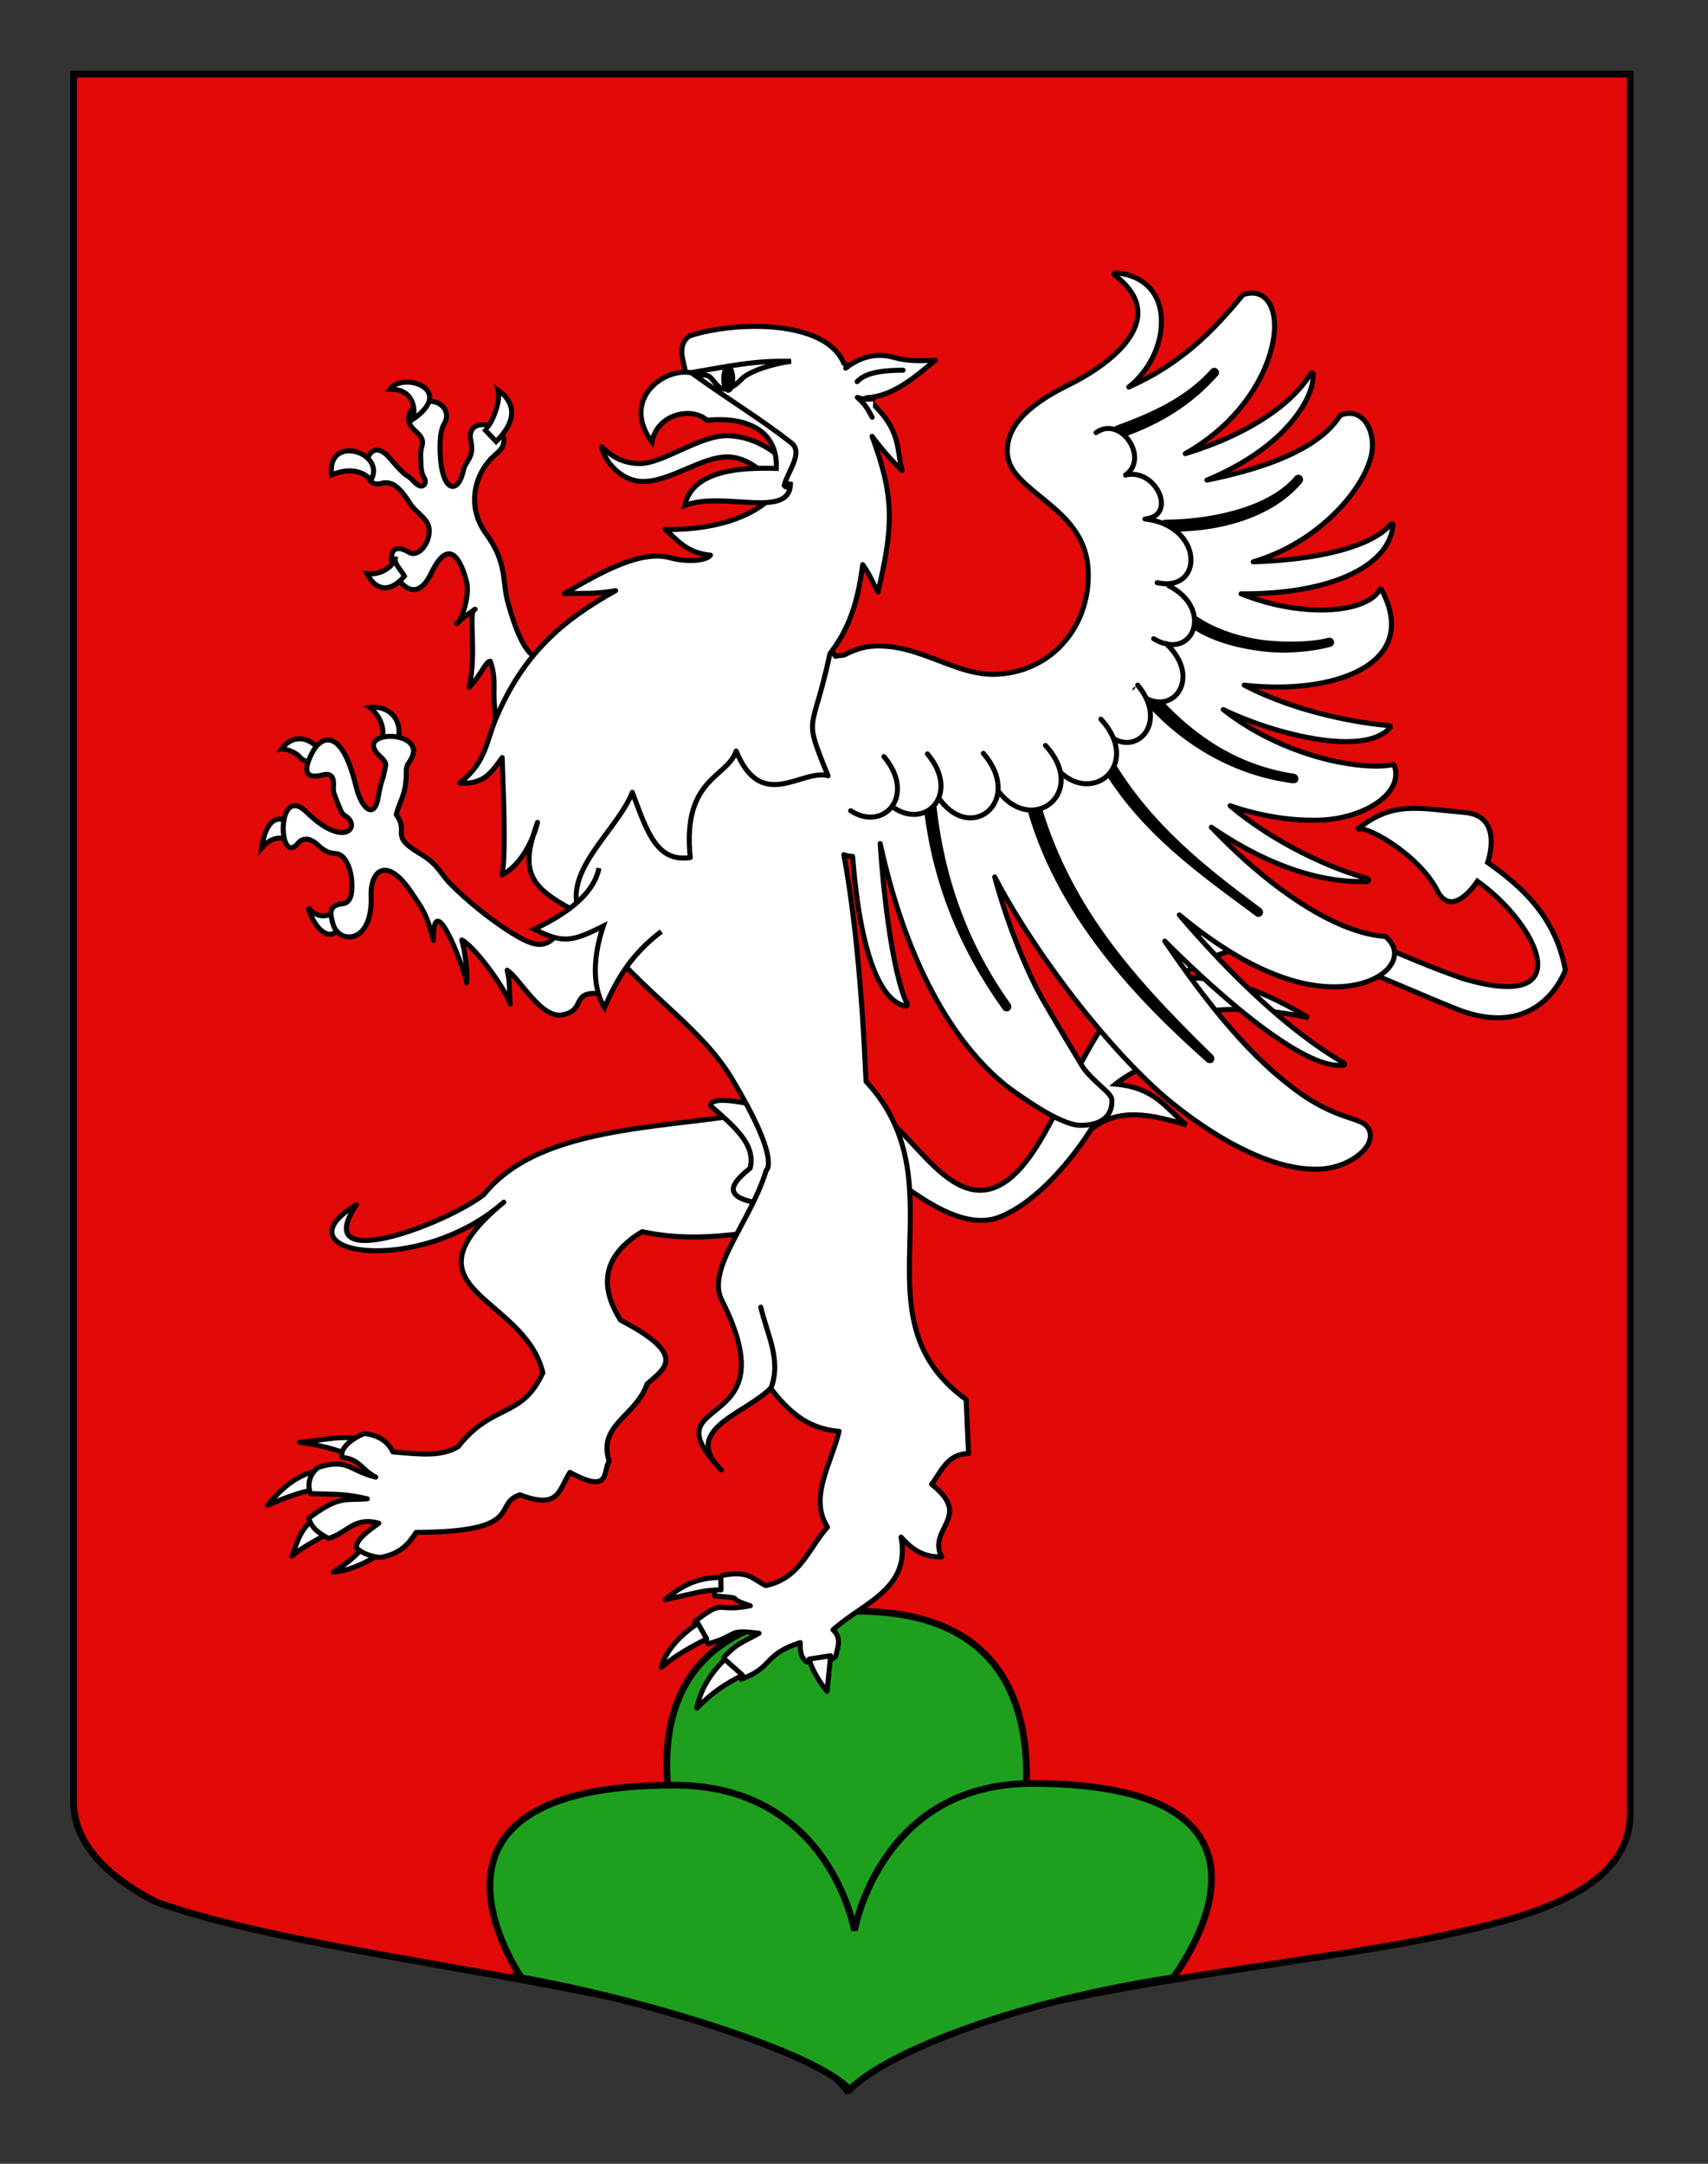
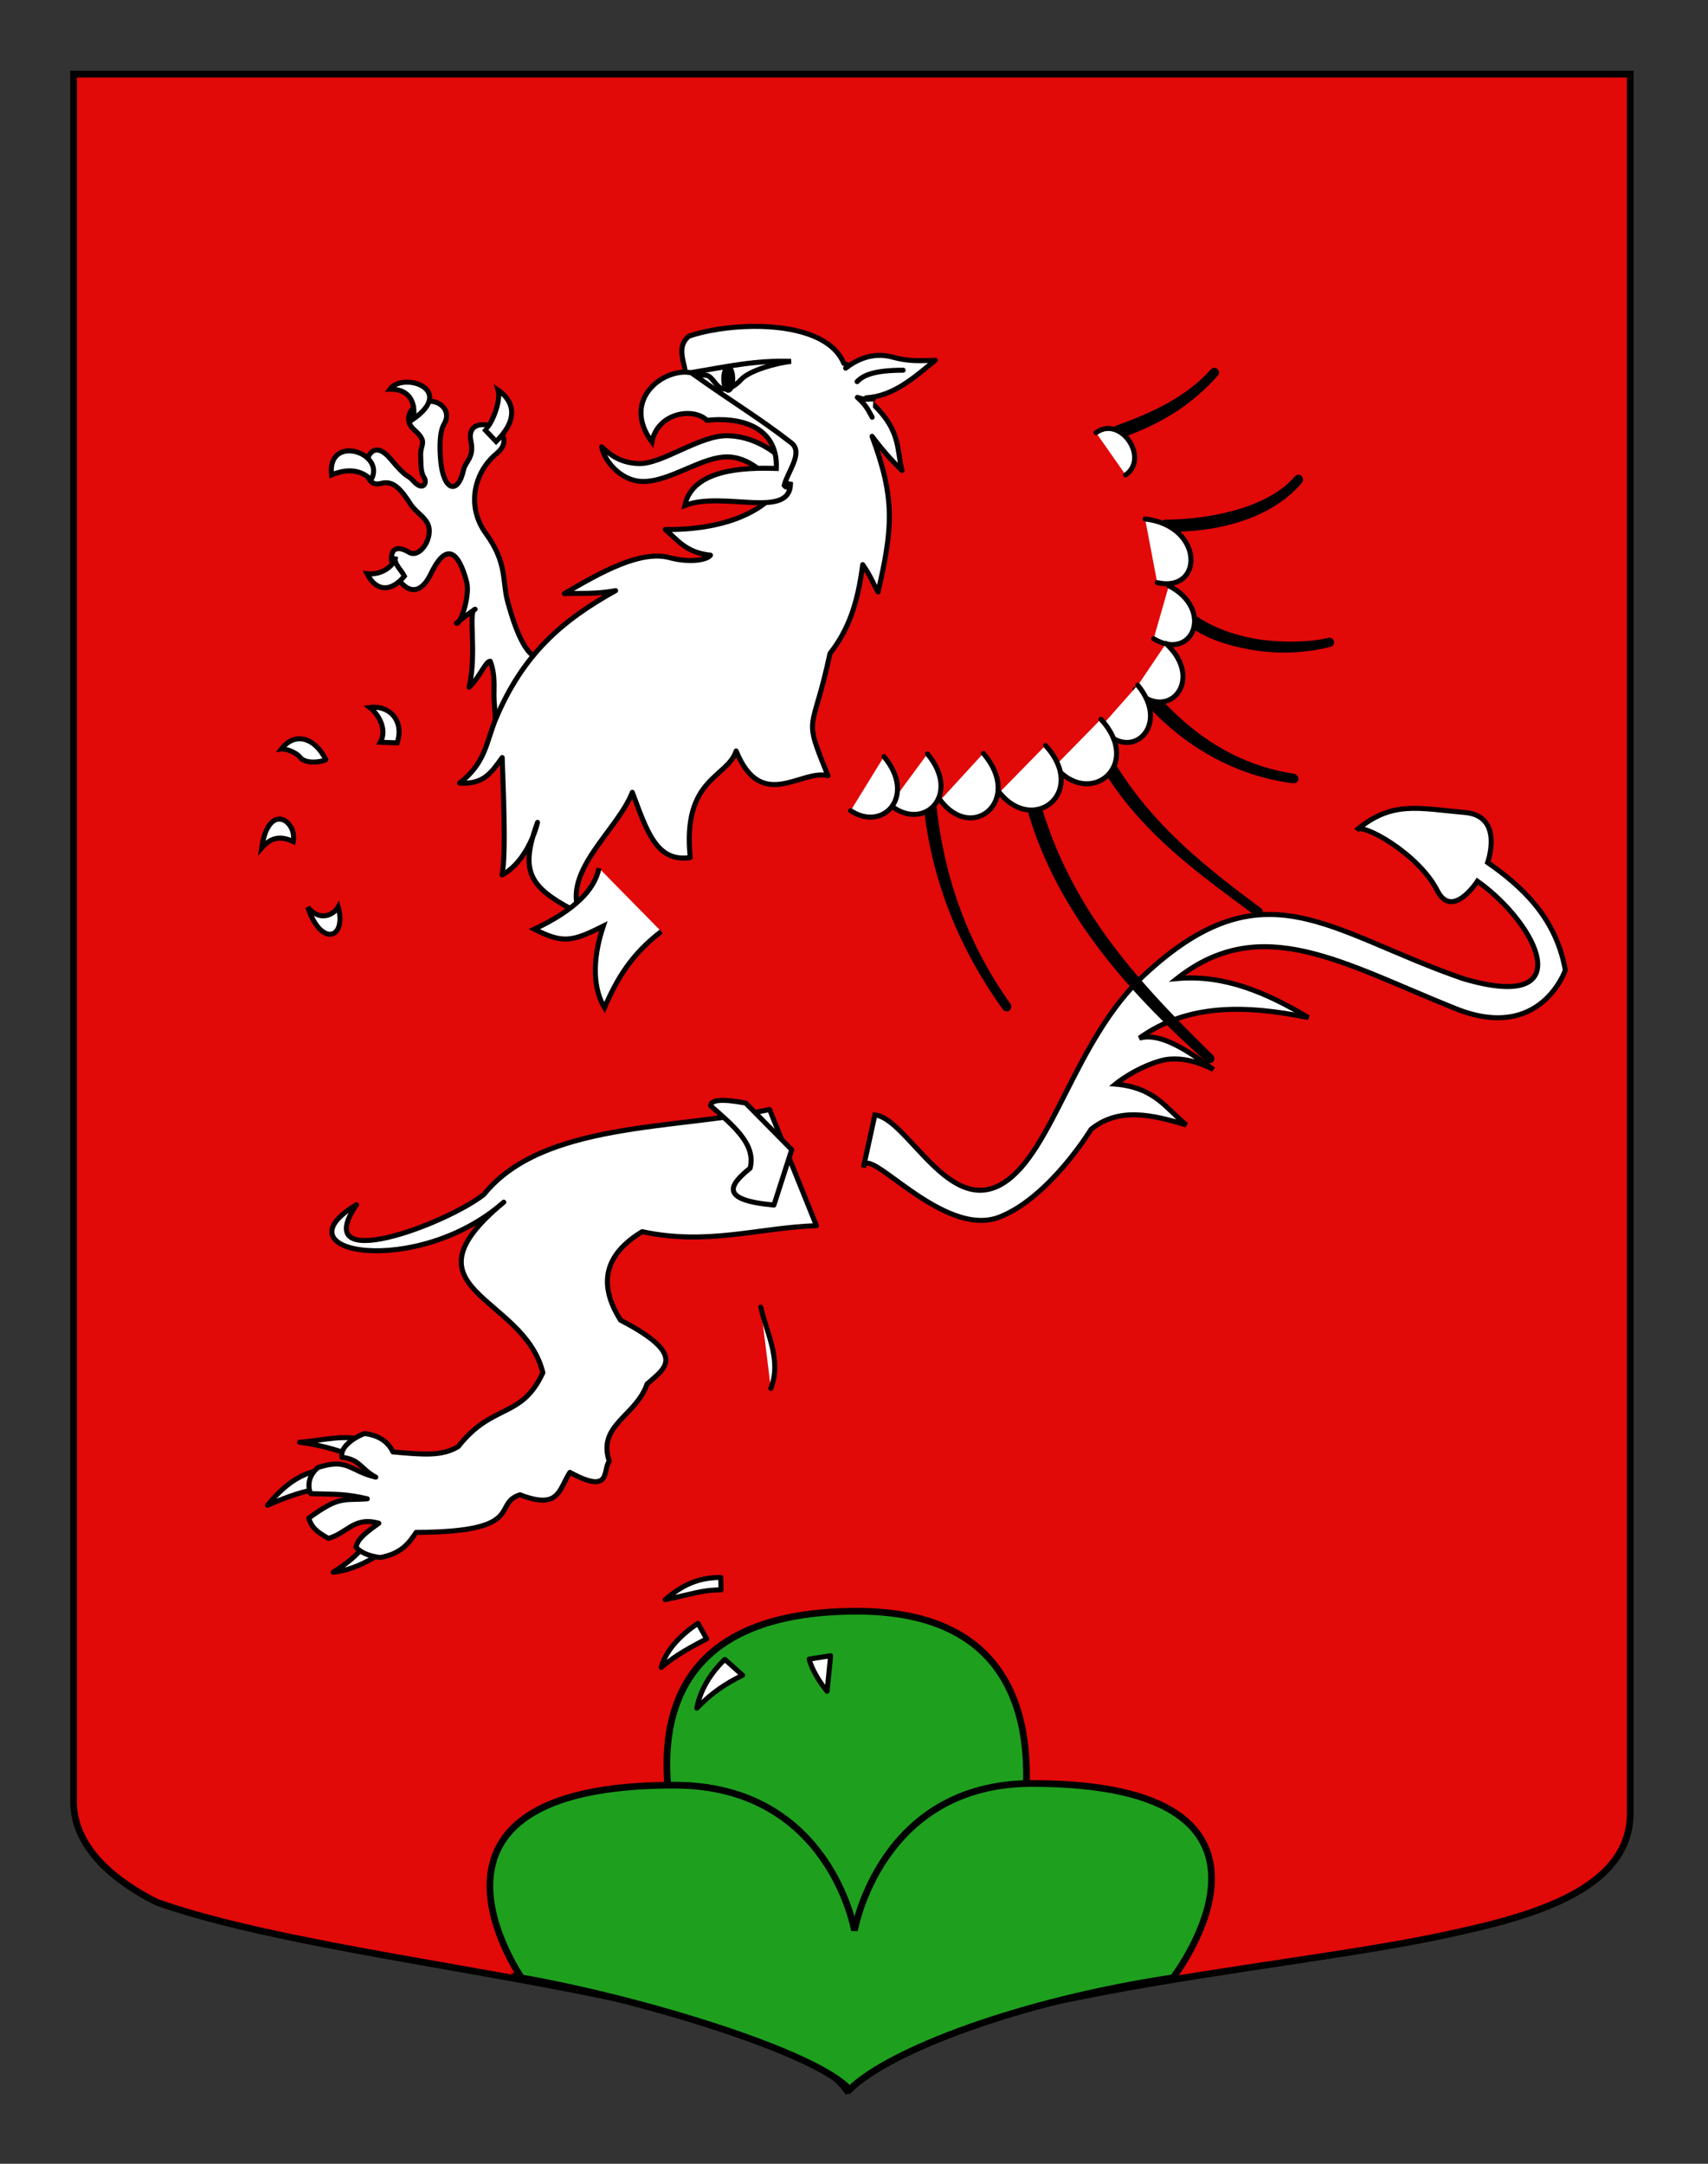
<svg xmlns="http://www.w3.org/2000/svg" version="1.1" id="Calque_1" x="0px" y="0px" width="255.118px" height="323.148px" viewBox="0 0 255.118 323.148" enable-background="new 0 0 255.118 323.148" xml:space="preserve">
  <rect x="0" y="0" width="255.118" height="323.148" fill="#333333" stroke="none" />
  <path fill="#E20909" stroke="#000000" d="M10.994,11.075c78,0,154.504,0,232.504,0c0,135.583,0,149.083,0,259.75  c0,12.043-16.654,15.79-28.1,18.25c-24.979,5.369-78.645,9.056-89,23c-11.146-14.777-75-18-103-28c-6-3-12.406-8-12.406-15  C10.994,245.533,10.994,147.45,10.994,11.075z" />
  <g>
    <path fill="#1EA01E" stroke="#000000" d="M148.708,288.251h-42.654c0,0-24.465-47.621,21.929-47.621   C167.92,240.63,148.708,288.251,148.708,288.251z" />
    <path fill="#1EA01E" stroke="#000000" d="M126.896,312.074c-4.949-5.536-30.725-13.464-49.009-16.693   c0.166,0.154-20.299-28.776,22.81-28.776c23.255,0,26.932,21.716,26.932,21.716s3.776-21.966,26.502-21.966   c43.457,0,21.068,29.026,21.068,29.026C152.36,298.797,132.834,306.23,126.896,312.074z" />
  </g>
  <g id="Griffon">
    <path id="Ant_droit" fill="#FFFFFF" stroke="#000000" stroke-width="0.75" stroke-linecap="round" stroke-linejoin="round" d="   M82.977,97.22c-3.466,3.659-5.691-2.081-7.133-7.314c-0.855-3.103-0.035-5.793-3.251-10.203c-3.027-4.152-1.722-9.235,1.536-11.919   c4.256-3.509-4.845-6.749-3.792-1.897c0.533,2.462-0.814,3-1.084,4.244c-0.836,3.846-3.027,3.208-3.431-1.354   c-0.165-1.855-0.205-4.278,0.541-5.509c1.071-1.767-0.508-3.624-2.669-3.305c-2.153,0.318-3.7,2.548-1.846,4.208   c2.207,1.976,0.845,2.015,0.993,4.063c0.049,0.676-0.062,2.261,0.488,3.064c0.558,0.813-0.154,2.146-1.571,0.547   c-0.995-1.12-0.796-0.151-3.418-3.294c-3.95-4.735-5.067,4.665-1.457,3.655c1.782-0.499,2.908,0.705,4.424,3.07   c0.917,1.43,2.731,2.152,2.807,3.879c0.088,2.019-1.667,4.132-2.988,3.344c-5.947-3.549-0.575,11.103,3.251,3.161   c2.839-5.892,4.584-1.608,5.327,1.264c0.55,2.127-1.046,6.629-1.536,6.142c1.106-0.867,2.167-1.686,2.8-2.077   c-1.133,0.14,0.324,6.361-0.902,11.648c1.536-1.41,2.514-3.956,3.16-3.883c0.884,2.304,0.43,4.379,0.596,6.13   c0.167,1.752,0.353,5.923-0.146,7.957L82.977,97.22z" />
    <path id="Queue" fill="#FFFFFF" stroke="#000000" stroke-width="0.75" d="M149.314,181.754   c7.492-2.958,13.655-13.097,13.655-13.097c4.16-3.366,9.162-2.174,14.223-0.652c-2.975-2.372-4.602-5.575-10.588-6.097   c0,0,2.895-2.381,6.715-3.476c3.821-1.095,7.924,1.309,7.924,1.309c-4.166-3.143-8.112-5.563-11.059-4.7   c7.246-5.215,16.019-4.956,25.247-3.063c-6.163-3.679-12.52-6.469-19.623-5.835c12.637-9.95,24.781-2.236,41.659,4.51   c12.67,5.063,16.34-5.774,16.34-5.774c-1.421-7.962-6.616-12.57-11.604-16.068c0,0,2.514-6.962-3.414-7.473   c-6.87-0.588-10.821-1.829-16.154,2.628c0.63-1.246,9.235,3.483,12.035,9.017c2.256,4.455,6.009-1.379,6.009-1.379   c9.062,6.453,15.476,19.737-2.088,14.565c-20.155-6.919-29.688-17.366-47.792-0.452c-10.283,9.608-13.497,26.254-20.884,30.942   c-8.191,5.197-14.374-9.656-19.237-10.148l-1.714,7.851C129.413,170.539,140.789,185.122,149.314,181.754z" />
    <path id="path3025" fill="#FFFFFF" stroke="#000000" stroke-width="0.75" stroke-linecap="round" d="M54.827,85.685   c1.359,2.686,3.57,2.778,5.575,0.361c-0.484-0.963-1.679-1.926-1.31-2.891C59.023,84.302,57.155,85.959,54.827,85.685z    M49.521,70.921c-0.687-6.149,8.167-3.365,5.915,0.745C53.42,69.628,50.901,70.362,49.521,70.921z M58.235,58.122   c1.971-2.634,9.949-0.011,3.43,4.514C62.044,61.5,62.063,58.078,58.235,58.122z M72.276,64.015c0.634,0.545,2.677-3.87,2.122-5.757   c1.482,1.008,3.841,3.608-0.294,7.677L72.276,64.015z M56.812,110.854c1.081-1.948-0.319-4.235-1.579-5.193   c3.033-0.38,5.171,2.067,4.086,5.283L56.812,110.854z M42.05,111.847c0.453-0.056,2.078,0.391,2.778,1.265   c0.97,1.214,3.771,0.52,3.837,0.339C47.072,110.19,44.067,109.213,42.05,111.847z M39.081,126.633   c1.627-1.875,3.181-1.647,4.718-0.959C44.4,122.603,40.117,119.602,39.081,126.633z M45.978,135.505   c2.017,6.035,5.84,4.658,4.537-0.045C49.904,136.539,47.844,137.771,45.978,135.505z" />
    <g>
      <path id="path3534" fill="#FFFFFF" stroke="#000000" stroke-width="0.75" stroke-linecap="round" stroke-linejoin="round" d="    M54.609,230.434c-0.965,1.74-3.213,3.344-4.845,4.365c3.255-0.328,5.99-2.065,7.965-3.36L54.609,230.434z" />
-       <path id="path3532" fill="#FFFFFF" stroke="#000000" stroke-width="0.75" stroke-linecap="round" stroke-linejoin="round" d="    M46.935,226.835c-2.273,1.597-2.655,4-3.317,5.545c1.907-1.618,3.514-2.17,5.477-3.532L46.935,226.835z" />
      <path id="path3530" fill="#FFFFFF" stroke="#000000" stroke-width="0.75" stroke-linecap="round" stroke-linejoin="round" d="    M48.001,219.531c-3.672,0.522-6.155,3.012-8.046,5.27c2.977-1.291,5.589-2.235,8.462-2.589    C50.329,221.144,47.926,219.799,48.001,219.531z" />
      <path id="path3528" fill="#FFFFFF" stroke="#000000" stroke-width="0.75" stroke-linecap="round" stroke-linejoin="round" d="    M54.758,215.128c-3.386-0.981-6.554,0.008-10.014,0.273c3.715,0.446,6.682,1.479,9.471,2.647L54.758,215.128z" />
    </g>
    <path id="Post_droit" fill="#FFFFFF" stroke="#000000" stroke-width="0.75" stroke-linecap="round" stroke-linejoin="round" d="   M114.948,165.698c-13.838,3.041-33.906,1.757-42.683,12.701c-5.84,4.537-26.19,12.062-19.024,1.521   c-12.293,7.362,9.151,10.974,22.006-0.383c-16.027,13.249,2.998,13.804,5.838,25.463c-3.182,6.952-7.492,4.479-12.648,11.045   c-2.468,1.482-5.285,1.183-9.75,0.792c-0.844-1.798-2.507-2.532-4.251-2.755c-1.738,0.695-3.705,2.114-3.357,3.558   c2.727,0.325,2.773,1.742,5.049,2.967c-3.983-0.955-4.132-2.894-8.621-1.449c-1.701,1.416-1.459,3.155-1.113,3.912   c3.907,0.115,5.226,0.012,8.469,0.768c-3.613,0.285-4.132-0.501-8.756,2.899c0.517,1.561,1.399,2.128,2.94,3.016   c2.868-0.807,3.852-3.316,7.537-2.262c-3.246,2.271-3.123,2.809-3.423,3.563c0.698,0.781,1.845,1.33,3.626,1.554   c3.143-0.572,4.3-2.14,5.368-3.755c16.603-0.048,11.266-4.256,15.512-5.613c5.899,2.267,5.762-0.731,7.458-3.348   c6.294,3.425,4.864-0.377,5.876-1.655c-1.805-5.453,3.993-6.709,5.652-11.548c2.51-2.26,6.275-4.217-3.96-9.523   c-3.406-5.381-2.422-9.809,3.223-13.219c9.819,2.095,17.355-0.6,26.032-0.9L114.948,165.698z" />
    <path id="Sexe" fill="#FFFFFF" stroke="#000000" stroke-width="0.75" stroke-linecap="round" stroke-linejoin="round" d="   M106.134,165.136c3.268,2.888,6.854,5.719,5.904,9.332c-3.081,2.491-4.703,4.759,3.563,5.5l2.656-8.266l-6.879-6.965   C107.563,164.029,106.182,164.311,106.134,165.136z" />
-     <path id="path3704" fill="#FFFFFF" stroke="#000000" stroke-width="0.75" stroke-linecap="round" stroke-linejoin="round" d="   M166.563,40.744c-0.014,0-0.023,0.004-0.038,0.007c-0.015,0.013-0.025,0.03-0.037,0.047c-0.016,0.012-0.025,0.021-0.038,0.037   c-0.018,0.025-0.031,0.061-0.037,0.092c0,0.013-0.003,0.024,0,0.038c0.01,0.029,0.032,0.06,0.055,0.083   c0.012,0.014,0.021,0.026,0.037,0.038c2.062,1.586,3.09,3.188,3.375,4.727c0.286,1.54-0.171,3.035-1.094,4.479   c-1.847,2.887-5.637,5.459-9.146,7.184c-2.544,1.25-4.895,2.677-6.591,4.354c-1.693,1.681-2.719,3.627-2.575,5.899   c0.094,1.487,0.869,2.712,1.983,3.861c1.115,1.15,2.558,2.26,3.998,3.451c2.884,2.384,5.774,5.19,6.066,9.883   c0.506,8.07-4.938,15.234-13.438,15.766c-3.156,0.197-6.059-0.952-9.061-2.097c-3.005-1.146-6.11-2.313-9.656-2.089   c-1.544,0.096-3.074,0.683-4.317,1.344c-0.444,0.021-0.863,0.08-1.262,0.16c-18.828-28.159-51.683,43.065-44.395,27.388   c0.717-2.595,1.028-2.615,0,0c-1.664,5.854,0.294,8.032,7.008,11.433c6.881,10.489,16.723,15.666,21.825,24.12   c7.546,12.509,5.214,13.852,5.214,13.852c-2.354,7.794-9.014,14.674-6.622,19.398c10.175,20.102-10.297,13.863-0.867,24.473   c-4.399-5.416,4.633-7.732,8.142-11.337c2.503,3.145,5.234,6.036,10.239,6.425c-1.168,4.833-4.543,9.876-1.733,14.315   c-2.824,3.126-4.045,7.645-9.229,8.727c-2.148-1.087-2.399-2.195-6.333-1.559c-2.078,1.067-1.201,2.217-1.292,3.088   c5.18,0.467,1.067,0.115,5.33,1.481c-5.357,1.05-3.689-1.2-8.271,2.349c-0.226,1.335,1.624,2.366,1.924,3.338   c4.835-1.316,2.655-2.222,7.646-1.574c-2.597,1.443-3.239,1.461-5.237,3.55c-0.386,1.887,2.387,2.214,2.569,3.314   c4.885-1.81,3.225-3.675,8.833-5.474c-0.008,1.053-0.04,2.11,0.912,2.874c1.528,0.215,2.953,0.265,4.357-0.777   c0.316-1.378,0.974-2.792-0.387-4.005c4.37-3.983,11.69-6.074,10.164-13.845c1.479,1.637,3.158,3.029,6.059,2.95   c-2.146-4.346,4.755-5.925-1.497-10.832c1.473-1.951,2.359-4.565,5.526-4.599l-0.372-8.076   c-17.032-12.297-0.451-31.906-14.946-47.509c-0.636-14.297-1.711-25.115-3.313-33.859c0.43,0.169,0.867,0.26,1.308,0.258   c0.267,3.285,0.652,6.963,1.36,10.476c0.598,2.969,1.391,5.739,2.446,7.867c1.06,2.13,2.406,3.668,4.114,4.022   c0.014,0.001,0.032-0.005,0.048-0.008c0.012,0.001,0.024,0.003,0.036,0c0.017-0.013,0.027-0.027,0.038-0.047   c0.014,0.001,0.032,0.004,0.047,0c0.016-0.012,0.026-0.027,0.037-0.045c0.02-0.024,0.033-0.052,0.038-0.084   c0-0.014-0.005-0.023-0.008-0.037c0.001-0.013,0.003-0.032,0-0.046c0.001-0.014,0.003-0.025,0-0.038   c-1.116-2.241-2.109-6.914-2.836-12.088c-0.551-3.941-0.967-8.188-1.2-11.889c4.527,20.767,12.928,32.078,20.07,37.097   c2.366,1.664,4.363,2.941,6.05,3.778c1.686,0.835,3.035,1.271,4.029,1.208c1.728-0.028,2.88-0.508,3.581-1.225   c0.702-0.715,0.933-1.668,0.873-2.593c-0.02-0.342-0.27-0.665-0.607-1.04c-0.339-0.373-0.8-0.762-1.278-1.208   c-0.955-0.893-2.013-1.904-2.546-2.79c-1.363-2.271-4.503-7.459-6.036-10.18c-2.284-4.052-5.149-11.099-7.032-18.053   c2.254,4.333,5.274,9.105,8.636,13.796c5.725,7.98,12.452,15.655,18.176,20.221c7.271,5.799,15.481,10.007,21.962,9.601   c1.979-0.123,3.82-0.83,5.169-1.778c1.352-0.948,2.235-2.133,2.159-3.338c-0.045-0.721-0.379-1.242-0.89-1.604   c-0.509-0.36-1.176-0.57-2.053-0.866c-1.751-0.592-4.246-1.434-7.411-3.656c-7.165-5.034-13.593-12.861-20.342-22.792   c2.451,2.443,4.954,4.819,7.428,7.017c3.863,3.433,7.646,6.42,10.962,8.499c3.258,2.046,6.04,3.194,8.128,3.026   c0.035-0.005,0.092,0.033,0.128,0.028c0.014,0.001,0.025,0.003,0.038,0c0.031-0.009,0.062-0.022,0.084-0.046   c0.016-0.012,0.026-0.027,0.037-0.045c0-0.014-0.006-0.024-0.008-0.038c0.016-0.013,0.036-0.028,0.047-0.046   c0-0.014-0.006-0.024-0.009-0.037c0.001-0.014,0.003-0.033,0-0.047c-0.01-0.03-0.024-0.054-0.045-0.075   c-0.014-0.016-0.03-0.035-0.046-0.046c-8.683-5.017-17.609-13.918-24.576-22.106c7.522,6.248,16.267,11.202,24.233,10.704   c3.315-0.209,5.77-1.322,7.017-2.769c0.623-0.722,0.941-1.528,0.898-2.341c-0.047-0.813-0.478-1.605-1.271-2.289   c0-0.013,0.002-0.033,0-0.047c-0.024-0.018-0.054-0.031-0.085-0.037c-6.416-0.454-14.074-5.289-20.781-11.25   c-1.832-1.625-3.571-3.35-5.224-5.07c6.595,4.539,14.907,8.393,23.246,8.103c0.014,0,0.023-0.008,0.039-0.008   c0.013,0,0.03,0.001,0.045,0c0.016-0.014,0.027-0.027,0.037-0.045c0.014,0,0.023,0.002,0.039,0   c0.015-0.013,0.026-0.028,0.036-0.046c0.02-0.025,0.033-0.053,0.039-0.084c0-0.014,0.001-0.025,0-0.038   c0-0.015-0.006-0.032-0.008-0.046c-0.014-0.016-0.022-0.027-0.038-0.038c0-0.014-0.006-0.025-0.008-0.038   c-0.014-0.016-0.03-0.036-0.046-0.046c-0.015-0.015-0.021-0.027-0.037-0.038c-5.526-1.514-13.95-5.31-20.548-10.887   c4.516,1.562,9.354,2.316,13.555,2.144c3.339-0.138,6.435-1.167,8.521-2.652c1.042-0.744,1.843-1.614,2.287-2.555   c0.445-0.942,0.53-1.949,0.153-2.966c0-0.015,0.002-0.024,0-0.038c-0.014-0.016-0.029-0.027-0.046-0.037   c-0.025-0.021-0.062-0.034-0.091-0.039c-0.016-0.001-0.025-0.002-0.039,0c-0.014-0.001-0.023,0.005-0.037,0.008   c-2.339,0.53-7.705,0.182-13.713-1.932c-3.788-1.329-7.842-3.35-11.615-6.294c2.702,1.292,5.818,2.458,8.931,3.308   c3.354,0.914,6.697,1.502,9.533,1.482c2.837-0.021,5.143-0.62,6.432-2.068c0.015-0.013,0.026-0.028,0.038-0.047   c0.015-0.012,0.033-0.02,0.046-0.037c0-0.014-0.008-0.031-0.009-0.047c0-0.012,0.001-0.022,0-0.038c0-0.013,0.001-0.031,0-0.045   c-0.014-0.015-0.03-0.026-0.047-0.038c-0.014-0.014-0.028-0.026-0.045-0.038c-0.014-0.015-0.029-0.025-0.045-0.037   c-0.014-0.001-0.024-0.004-0.038,0c-3.783-0.295-13.417-1.729-21.658-6.044c4.805,0.548,9.686,0.307,13.622-0.807   c3.343-0.945,6.016-2.496,7.39-4.743c1.373-2.248,1.4-5.174-0.502-8.697c0-0.015,0.001-0.032,0-0.046   c-0.014-0.017-0.028-0.027-0.047-0.037c-0.014-0.001-0.022,0.004-0.036,0.006c-0.025-0.019-0.061-0.032-0.092-0.036   c-0.03,0.008-0.054,0.023-0.076,0.045c-0.016,0.012-0.026,0.029-0.038,0.046c-0.014,0.012-0.025,0.027-0.037,0.045   c-0.516,1.035-1.836,1.86-3.678,2.387c-1.845,0.526-4.206,0.732-6.866,0.555c-3.131-0.208-6.646-0.967-10.116-2.357   c5.888,0.046,10.793-0.75,14.534-2.121c4.902-1.799,7.802-4.631,8.15-7.992c0.003-0.044,0.025-0.076,0.029-0.122   c0-0.012,0.002-0.03,0-0.046c0-0.013-0.006-0.023-0.008-0.038c-0.012-0.028-0.023-0.06-0.046-0.083   c-0.014-0.016-0.03-0.026-0.046-0.039c-0.014,0-0.024-0.001-0.038,0c-0.014,0-0.032,0.007-0.046,0.009   c-0.013,0-0.023-0.002-0.037,0c-0.014,0-0.024-0.002-0.038,0c-0.014,0-0.031,0.006-0.046,0.007   c-0.015,0.013-0.026,0.028-0.038,0.046c-2.22,2.605-7.332,4.168-12.74,4.949c-2.632,0.38-5.346,0.582-7.814,0.654   c3.211-0.943,6.121-2.434,8.628-4.234c4.785-3.435,8.057-7.897,8.973-11.495c0.428-1.689,0.196-3.529-0.594-4.827   c-0.395-0.65-0.955-1.185-1.635-1.437c-0.679-0.253-1.467-0.25-2.357,0.106c0,0.014-0.002,0.032,0,0.045   c-0.013,0-0.023-0.003-0.037,0c-0.015,0.013-0.036,0.03-0.046,0.047c-1.942,3.107-5.943,5.465-10.894,7.205   c-2.749,0.967-5.8,1.744-8.945,2.387c5.504-2.308,9.299-5.082,11.774-7.716c3.122-3.323,4.172-6.342,4.075-7.982   c-0.003-0.032,0.032-0.099,0.031-0.129c0-0.014,0.001-0.032,0-0.045c-0.014-0.017-0.029-0.027-0.046-0.039   c-0.01-0.03-0.024-0.054-0.047-0.076c-0.014,0-0.031-0.001-0.046,0c-0.014,0-0.024-0.001-0.039,0c-0.012,0-0.029,0.005-0.045,0.008   c-0.014,0-0.023-0.002-0.037,0c-0.014,0-0.024-0.002-0.039,0c-0.015,0.012-0.034,0.028-0.045,0.045   c-0.015,0.012-0.026,0.029-0.038,0.045c-3.235,5.213-10.476,9.447-18.738,11.936c6.637-3.761,10.496-9.022,12.231-13.646   c1.158-3.086,1.387-5.898,0.761-7.822c-0.313-0.961-0.862-1.722-1.589-2.144c-0.73-0.421-1.621-0.481-2.669-0.167   c-0.015,0-0.033,0.005-0.046,0.008c-0.03,0.009-0.053,0.024-0.076,0.045c-4.372,5.336-9.203,10.305-17.051,13.782   c2.696-2.131,4.401-5.32,4.789-8.399c0.269-2.119-0.05-4.152-1.148-5.748c-1.083-1.574-2.908-2.661-5.495-2.903   c-0.035-0.003-0.057-0.028-0.092-0.031c-0.014,0-0.023-0.001-0.037,0C166.595,40.743,166.578,40.741,166.563,40.744z    M106.988,218.725c0.222,0.268,0.479,0.537,0.768,0.82C107.479,219.257,107.227,218.99,106.988,218.725z" />
    <g>
      <path id="path3536" fill="#FFFFFF" stroke="#000000" stroke-width="0.75" stroke-linecap="round" stroke-linejoin="round" d="    M107.661,235.581c-3.513,0.021-5.801,1.189-8.307,3.322c4-0.822,5.579-1.477,8.341-1.458L107.661,235.581z" />
      <path id="path3538" fill="#FFFFFF" stroke="#000000" stroke-width="0.75" stroke-linecap="round" stroke-linejoin="round" d="    M104.247,242.44c-2.238,1.48-4.76,3.83-5.481,6.575c2.26-1.911,4.64-3.139,6.784-4.265L104.247,242.44z" />
      <path id="path3540" fill="#FFFFFF" stroke="#000000" stroke-width="0.75" stroke-linecap="round" stroke-linejoin="round" d="    M108.267,247.825c-2.148,2.044-3.69,4.603-4.187,7.282c2.253-2.319,4.283-3.651,6.836-4.918L108.267,247.825z" />
      <path id="path3542" fill="#FFFFFF" stroke="#000000" stroke-width="0.75" stroke-linecap="round" stroke-linejoin="round" d="    M120.87,247.774c0.324,1.44,1.542,3.452,2.665,4.813l0.533-5.31L120.87,247.774z" />
    </g>
    <path id="path3518" fill="#FFFFFF" stroke="#000000" stroke-width="0.75" stroke-linecap="round" stroke-linejoin="round" d="   M115.139,207.368c1.637-4.262-0.596-8.144-1.503-12.155" />
    <g id="g3612" transform="translate(19.978,-159.44)">
      <path id="path3614" stroke="#000000" stroke-width="0.75" stroke-linecap="round" stroke-linejoin="round" d="M161.42,214.738    c0.084,0.009,0.16,0.048,0.216,0.111c0.019,0.024,0.035,0.051,0.046,0.081c0.032,0.049,0.049,0.106,0.054,0.163    c-0.005,0.045-0.016,0.087-0.034,0.126c-0.021,0.035-0.048,0.064-0.078,0.087c-3.816,4.286-8.233,7.021-13.733,9.005l-1.057-0.932    c5.452-1.966,10.598-4.334,14.307-8.5c0.011-0.016,0.024-0.03,0.037-0.044c0.024-0.02,0.052-0.035,0.081-0.046    C161.306,214.759,161.362,214.741,161.42,214.738z M173.972,230.7c0.084,0.009,0.16,0.049,0.216,0.111    c0.021,0.024,0.035,0.052,0.047,0.081c0.024,0.037,0.041,0.078,0.05,0.122c0.013,0.088-0.012,0.181-0.067,0.252    c-3.663,4.417-10.453,7.137-18.956,7.213l-1.272-1.043c8.373-0.075,16.244-2.424,19.703-6.594    c0.013-0.015,0.024-0.029,0.038-0.044c0.023-0.019,0.052-0.034,0.081-0.045C173.858,230.72,173.915,230.703,173.972,230.7z     M158.719,251.895c2.97,2.008,7.144,3.264,10.862,3.6c3.722,0.335,7.147,0.056,8.909-0.432c0.04-0.011,0.083-0.013,0.124-0.009    c0.077-0.002,0.151,0.022,0.213,0.07c0.063,0.064,0.101,0.151,0.099,0.243c-0.004,0.044-0.016,0.088-0.034,0.126    c-0.046,0.096-0.135,0.163-0.237,0.182c-1.902,0.527-5.472,1.088-9.263,0.747c-3.793-0.342-8.164-1.467-10.848-3.31    L158.719,251.895z M151.791,264.047l1.373,0.039c5.16,5.611,11.637,10.01,20.156,11.291c0.017,0.012,0.03,0.024,0.044,0.039    c0.03,0.008,0.061,0.021,0.085,0.037c0.018,0.011,0.031,0.024,0.046,0.039c0.054,0.055,0.087,0.125,0.095,0.202    c0.015,0.09-0.011,0.183-0.066,0.253c-0.023,0.02-0.051,0.035-0.08,0.047c-0.036,0.024-0.078,0.041-0.121,0.049    c-0.04,0.011-0.085,0.014-0.125,0.008c-8.805-1.131-16.17-5.681-21.41-11.377L151.791,264.047z M146.005,273.22    c5.767,9.65,13.828,15.987,22.167,22.177c0.017,0.011,0.03,0.024,0.044,0.039c0.065,0.064,0.102,0.151,0.1,0.244    c-0.004,0.043-0.014,0.086-0.034,0.125c-0.009,0.03-0.021,0.059-0.036,0.086c-0.055,0.055-0.127,0.089-0.201,0.096    c-0.055,0.019-0.11,0.021-0.165,0.011c-0.035-0.021-0.065-0.047-0.089-0.077c-8.34-6.189-17.018-12.226-22.864-22.009    L146.005,273.22z M119.43,278.915c1.148,11.856,4.979,21.943,11.23,30.674c0.002,0.015,0.004,0.026,0.004,0.042    c0.03,0.049,0.047,0.105,0.052,0.164c-0.005,0.044-0.015,0.086-0.035,0.126c-0.027,0.076-0.084,0.138-0.154,0.176    c-0.055,0.019-0.11,0.021-0.165,0.012c-0.045-0.004-0.089-0.016-0.127-0.033c-0.03-0.01-0.06-0.021-0.085-0.037    c-0.022-0.023-0.036-0.05-0.048-0.078c-6.313-8.817-10.668-18.958-11.826-30.929L119.43,278.915z M134.836,278.699    c4.448,15.831,13.525,26.315,26.104,38.595c0.066,0.063,0.102,0.152,0.1,0.243c-0.002,0.044-0.014,0.088-0.033,0.128    c-0.009,0.03-0.021,0.059-0.037,0.085c-0.032,0.039-0.072,0.069-0.118,0.09c-0.041,0.013-0.083,0.014-0.124,0.009    c-0.076,0.002-0.152-0.022-0.212-0.069c-0.016-0.013-0.029-0.026-0.045-0.038c-9.978-8.884-22.67-21.74-26.989-38.79    L134.836,278.699z" />
      <path id="path3616" fill="#FFFFFF" stroke="#000000" stroke-width="0.75" stroke-linecap="round" stroke-linejoin="round" d="    M154.603,246.921c6.874,3.536,3.556,11.425-2.263,7.911" />
      <path id="path3618" fill="#FFFFFF" stroke="#000000" stroke-width="0.75" stroke-linecap="round" stroke-linejoin="round" d="    M154.186,255.548c5.927,5.478,0.229,12.003-4.628,6.868" />
      <path id="path3620" fill="#FFFFFF" stroke="#000000" stroke-width="0.75" stroke-linecap="round" stroke-linejoin="round" d="    M149.957,261.761c5.163,6.204-1.336,11.931-5.485,6.207" />
      <path id="path3622" fill="#FFFFFF" stroke="#000000" stroke-width="0.75" stroke-linecap="round" stroke-linejoin="round" d="    M144.461,266.847c6.387,6.94-1.758,13.434-6.883,7.025" />
      <path id="path3624" fill="#FFFFFF" stroke="#000000" stroke-width="0.75" stroke-linecap="round" stroke-linejoin="round" d="    M151.065,236.944c8.854,1.029,8.758,11.074,1.804,9.514" />
-       <path id="path3626" fill="#FFFFFF" stroke="#000000" stroke-width="0.75" stroke-linecap="round" stroke-linejoin="round" d="    M151.065,236.944c4.834-0.426,1.731-7.61-2.91-6.571" />
      <path id="path3628" fill="#FFFFFF" stroke="#000000" stroke-width="0.75" stroke-linecap="round" stroke-linejoin="round" d="    M143.736,224.059c3.626-2.65,8.022,3.767,4.419,6.312" />
      <path id="path3630" fill="#FFFFFF" stroke="#000000" stroke-width="0.75" stroke-linecap="round" stroke-linejoin="round" d="    M136.183,270.774c6.386,6.941-1.757,13.435-6.884,7.026" />
      <path id="path3632" fill="#FFFFFF" stroke="#000000" stroke-width="0.75" stroke-linecap="round" stroke-linejoin="round" d="    M126.899,271.949c6.009,6.962-1.596,13.422-6.425,6.996" />
      <path id="path3634" fill="#FFFFFF" stroke="#000000" stroke-width="0.75" stroke-linecap="round" stroke-linejoin="round" d="    M118.549,272.028c5.146,6.132-0.543,11.767-5.601,7.615" />
      <path id="path3636" fill="#FFFFFF" stroke="#000000" stroke-width="0.75" stroke-linecap="round" stroke-linejoin="round" d="    M112.053,272.433c4.933,5.878-0.091,11.3-4.972,8.081" />
    </g>
-     <path id="Ant_gauche" fill="#FFFFFF" stroke="#000000" stroke-width="0.75" stroke-linecap="round" stroke-linejoin="round" d="   M84.783,137.582c-2.618,3.67-3.722,4.428-7.495,2.257c-3.767-2.168-7.903-5.69-10.021-7.856c-1.688-1.723-1.701-2.828-4.696-4.604   c-4.467-2.651-1.395-3.102-3.386-5.688c0.4-1.861,1.52-2.977,1.489-6.231c-0.013-1.38,0.319-1.249,0.813-2.257   c2.111-4.317-8.786-4.181-4.832-0.361c1.269,1.224,1.002,1.149,0.723,2.574c-0.285,1.457-0.393,0.774-0.901,3.732   c-0.554,3.23-2.471,1.726-3.297-1.701c-2.189-9.076-5.311-7.494-6.568-4.999c-0.906,1.8-1.693,4.119,1.601,3.284   c1.605-0.408,1.683,0.837,1.581,1.94c-0.058,0.626,0.267,1.295,0.599,2.128c0.302,0.759,0.587,1.699,1.049,1.959   c2.681,1.507,0.105,5.171-5.621-0.451c-4.598-4.517-4.311,8.261-1.309,4.626c0.505-0.61,1.49-1.105,2.979,0.271   c1.067,0.986,1.716,1.2,2.618,1.265c1.675,0.119,2.354,2.685,2.439,4.198c0.11,2.011-0.238,3.164-1.356,3.295   c-2.072,0.246-1.949,1.342-1.444,3.071c0.866,2.974,5.951,3.06,5.689-4.245c-0.138-3.827,2.363-6.015,6.05-0.451   c1.564,2.361,2.25,3.031,3.25,7.133c-0.128-9.036,5.191,5.929,4.966,6.32c0.186-1.248-0.163-4.306-0.723-6.41   c1.632,0.773,6.198,6.662,7.224,9.571c-0.203-2.21,0.05-2.899-0.451-5.057c1.986,1.355,5.019,7.157,8.126,6.683   c3.92-0.598,1.016-3.951,6.412-3.069C96.199,136.606,94.195,130.275,84.783,137.582z" />
    <g id="Tete" transform="translate(-3.25,29.63)">
      <path id="path6739" fill="#FFFFFF" stroke="#000000" stroke-width="0.75" stroke-linecap="round" stroke-linejoin="round" d="    M127.22,67.97c2.715-3.483,4.128-7.337,4.888-13.279c1.318,1.928,1.355,2.447,2.295,4.09c2.216-9.649,2.562-13.96-0.897-23.247    c0.958,1.264,1.834,2.337,2.768,3.359c0.539,0.59,1.095,1.16,1.704,1.749c-0.872-3.428-0.029-6.302-5.36-10.855    c4.138-0.265,7.188-3.052,10.339-5.618c-2.268,0.091-3.993,0.195-6.316-0.449c-3.15-0.872-5.592,0.488-7.079,1.634    c-0.001-0.003-0.004-0.005-0.007-0.007c0.299-0.248,0.501-0.403,0.501-0.403c-0.251-0.095-0.508-0.193-0.76-0.289    c-1.706-4.159-7.653-5.573-13.456-5.542c-3.655,0.021-7.248,0.618-9.684,1.459c-2.069,1.719-0.499,3.97-0.464,6.142    c3.465,2.067,9.791,7.329,13.273,9.365l-0.213,5.458l0.054,1.596c0.323-0.012,0.635-0.031,0.951-0.054    c-2.344,3.694-8.357,6.471-17.149,6.371c1.783,1.461,3.083,3.478,6.765,3.831c-0.587,0.801-3.321,1.126-6.073,0.381    c-4.324-1.172-10.208,2.098-15.758,5.366c2.494-0.089,4.708,0.101,7.663-0.448c-8.056,4.457-13.845,9.539-17.879,19.096    c-1.442,3.419-1.479,6.602-5.427,9.639c3.55,0.223,4.678-1.461,6.363-3.809c0.086,3.345,0.641,14.325-0.024,17.536    c2.215-1.184,3.724-3.579,4.592-5.686c0.191-0.671,0.423-1.391,0.708-2.167c-0.15,0.628-0.383,1.379-0.708,2.167    c-1.664,5.854,0.295,8.033,7.008,11.434c-2.688-6.311,5.686-12.453,7.857-18.093c2.146,5.666,3.565,10.519,8.657,9.742    c-1.235-11.896,5.574-11.894,6.853-15.914c3.792,9.275,9.764,2.63,13.724,3.696C123.098,76.806,124.612,80.291,127.22,67.97z" />
      <path id="Langue" fill="#FFFFFF" stroke="#000000" stroke-width="0.75" stroke-linecap="round" stroke-linejoin="round" d="    M93.127,37.106c1.271,1.213,2.782,2.38,5.459,2.496c3.613,0.155,9.22-4.345,13.519-4.159c3.569,0.153,6.298,1.972,8.078,3.553    l-0.758,4.423c-1.071-1.369-3.69-4.651-7.317-4.807c-3.984-0.172-8.851,3.835-13.028,3.655    C95.727,42.123,93.372,38.868,93.127,37.106z" />
      <path id="Bec" fill="#FFFFFF" stroke="#000000" stroke-width="0.75" d="M106.513,26.049c-3.984-0.853-10.61,3.918-5.891,10.321    c0.85-4.352,6.137-5.235,8.232-3.224c4.562-0.518,10.616,0.666,10.353,7.185c-4.789-0.157-12.507,0.079-13.675,5.532    c5.769-2.262,15.996,2.256,15.786-3.486c-0.45,1.042-0.703,0.77-0.933,0.483c0.486-2.041,2.94-4.898,1.049-6.359    C116.289,32.526,113.486,31.021,106.513,26.049z" />
      <path id="Oeil" fill="#FFFFFF" stroke="#000000" stroke-width="0.75" d="M106.586,26.005c5.192-0.875,9.449-1.848,14.82-1.667    c-2.119,0.241-6.204,1.316-7.508,2.762c-0.794,0.881-2.101,1.744-3.032,1.208c-0.69-0.399-1.181-1.459-1.798-1.778    C108.451,26.211,107.711,26.632,106.586,26.005L106.586,26.005z" />
      <ellipse stroke="#000000" stroke-width="0.75" cx="112.023" cy="26.952" rx="0.67" ry="1.703" />
      <path id="path3096" fill="#FFFFFF" stroke="#000000" stroke-width="0.75" stroke-linecap="round" stroke-linejoin="round" d="    M131.274,27.365c0.914-0.962,2.578-1.706,6.873-1.703" />
      <path id="path3098" fill="#FFFFFF" stroke="#000000" stroke-width="0.75" stroke-linecap="round" stroke-linejoin="round" d="    M133.525,32.686c-0.567-1.006-0.852-1.762-2.216-2.968c1.33,0.448,1.751,0.219,2.398,0.233" />
    </g>
    <path id="path3015" fill="#FFFFFF" stroke="#000000" stroke-width="0.75" d="M89.47,129.652c-0.636,3.15-3.492,6.207-9.663,9.119   c4.261,2.135,5.582,1.916,10.302-0.465c-1.776,5.314-1.429,9.507,0.181,12.188c1.919-4.451,4.103-8.035,8.487-11.377" />
  </g>
</svg>